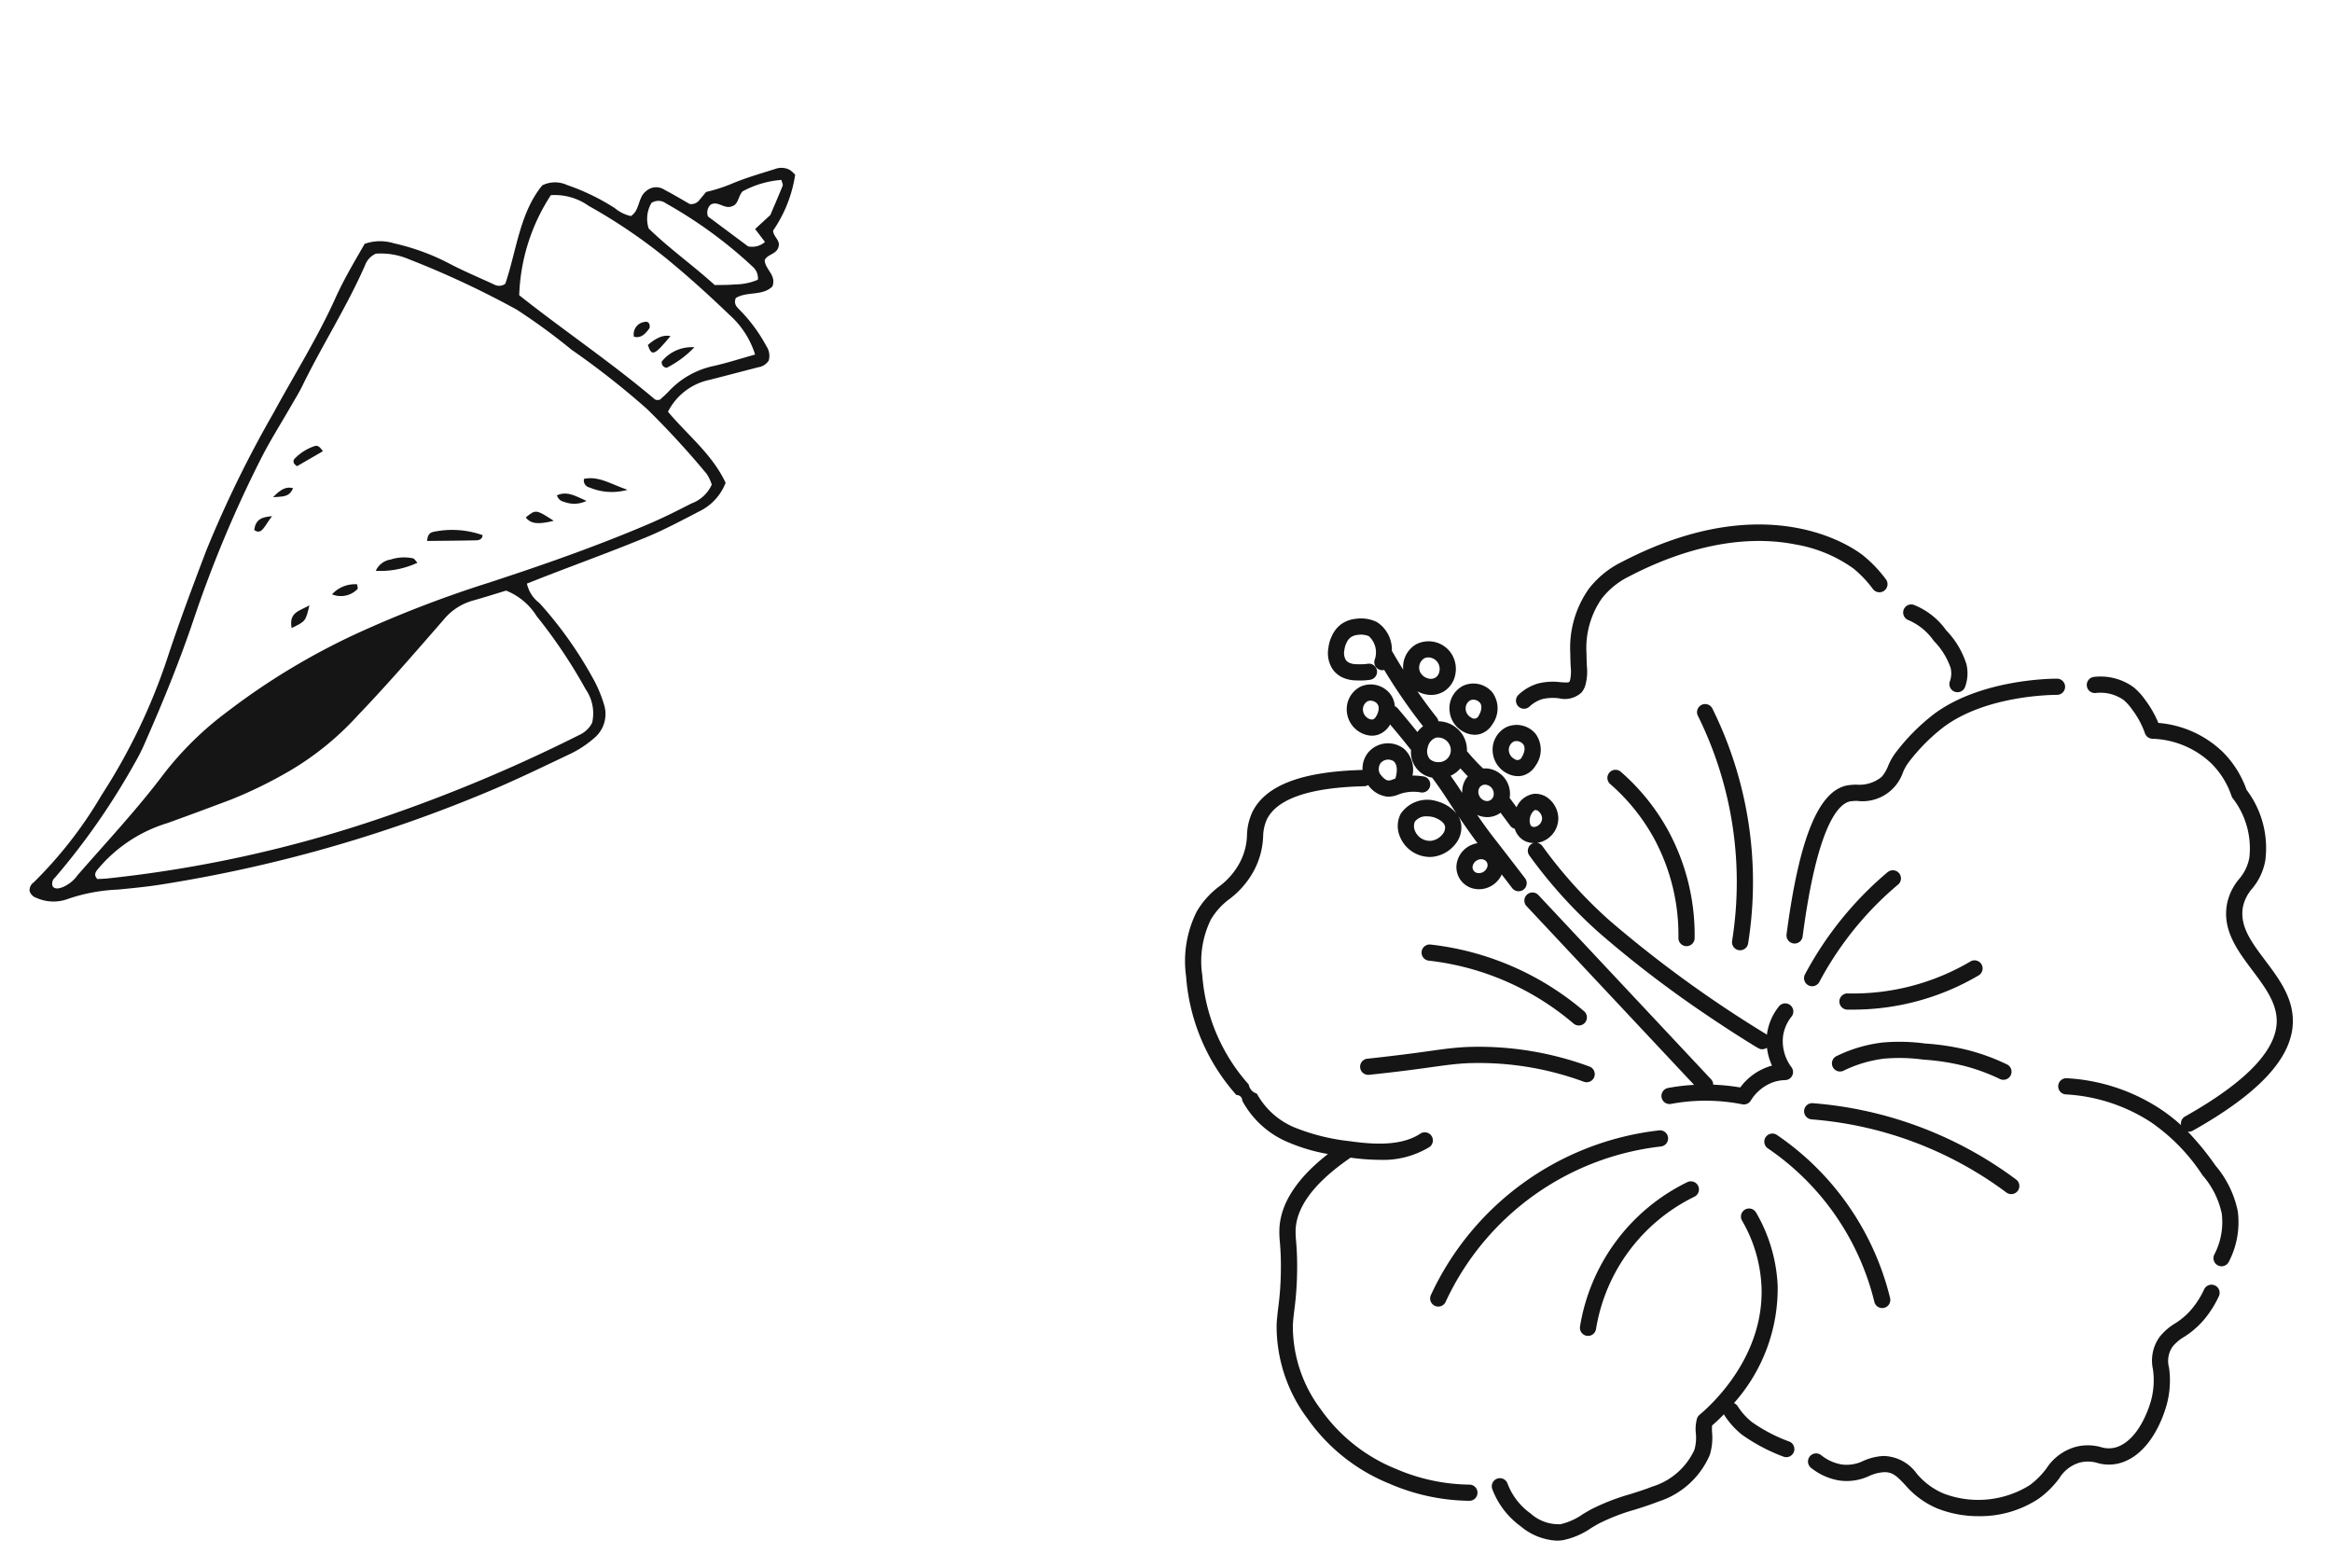
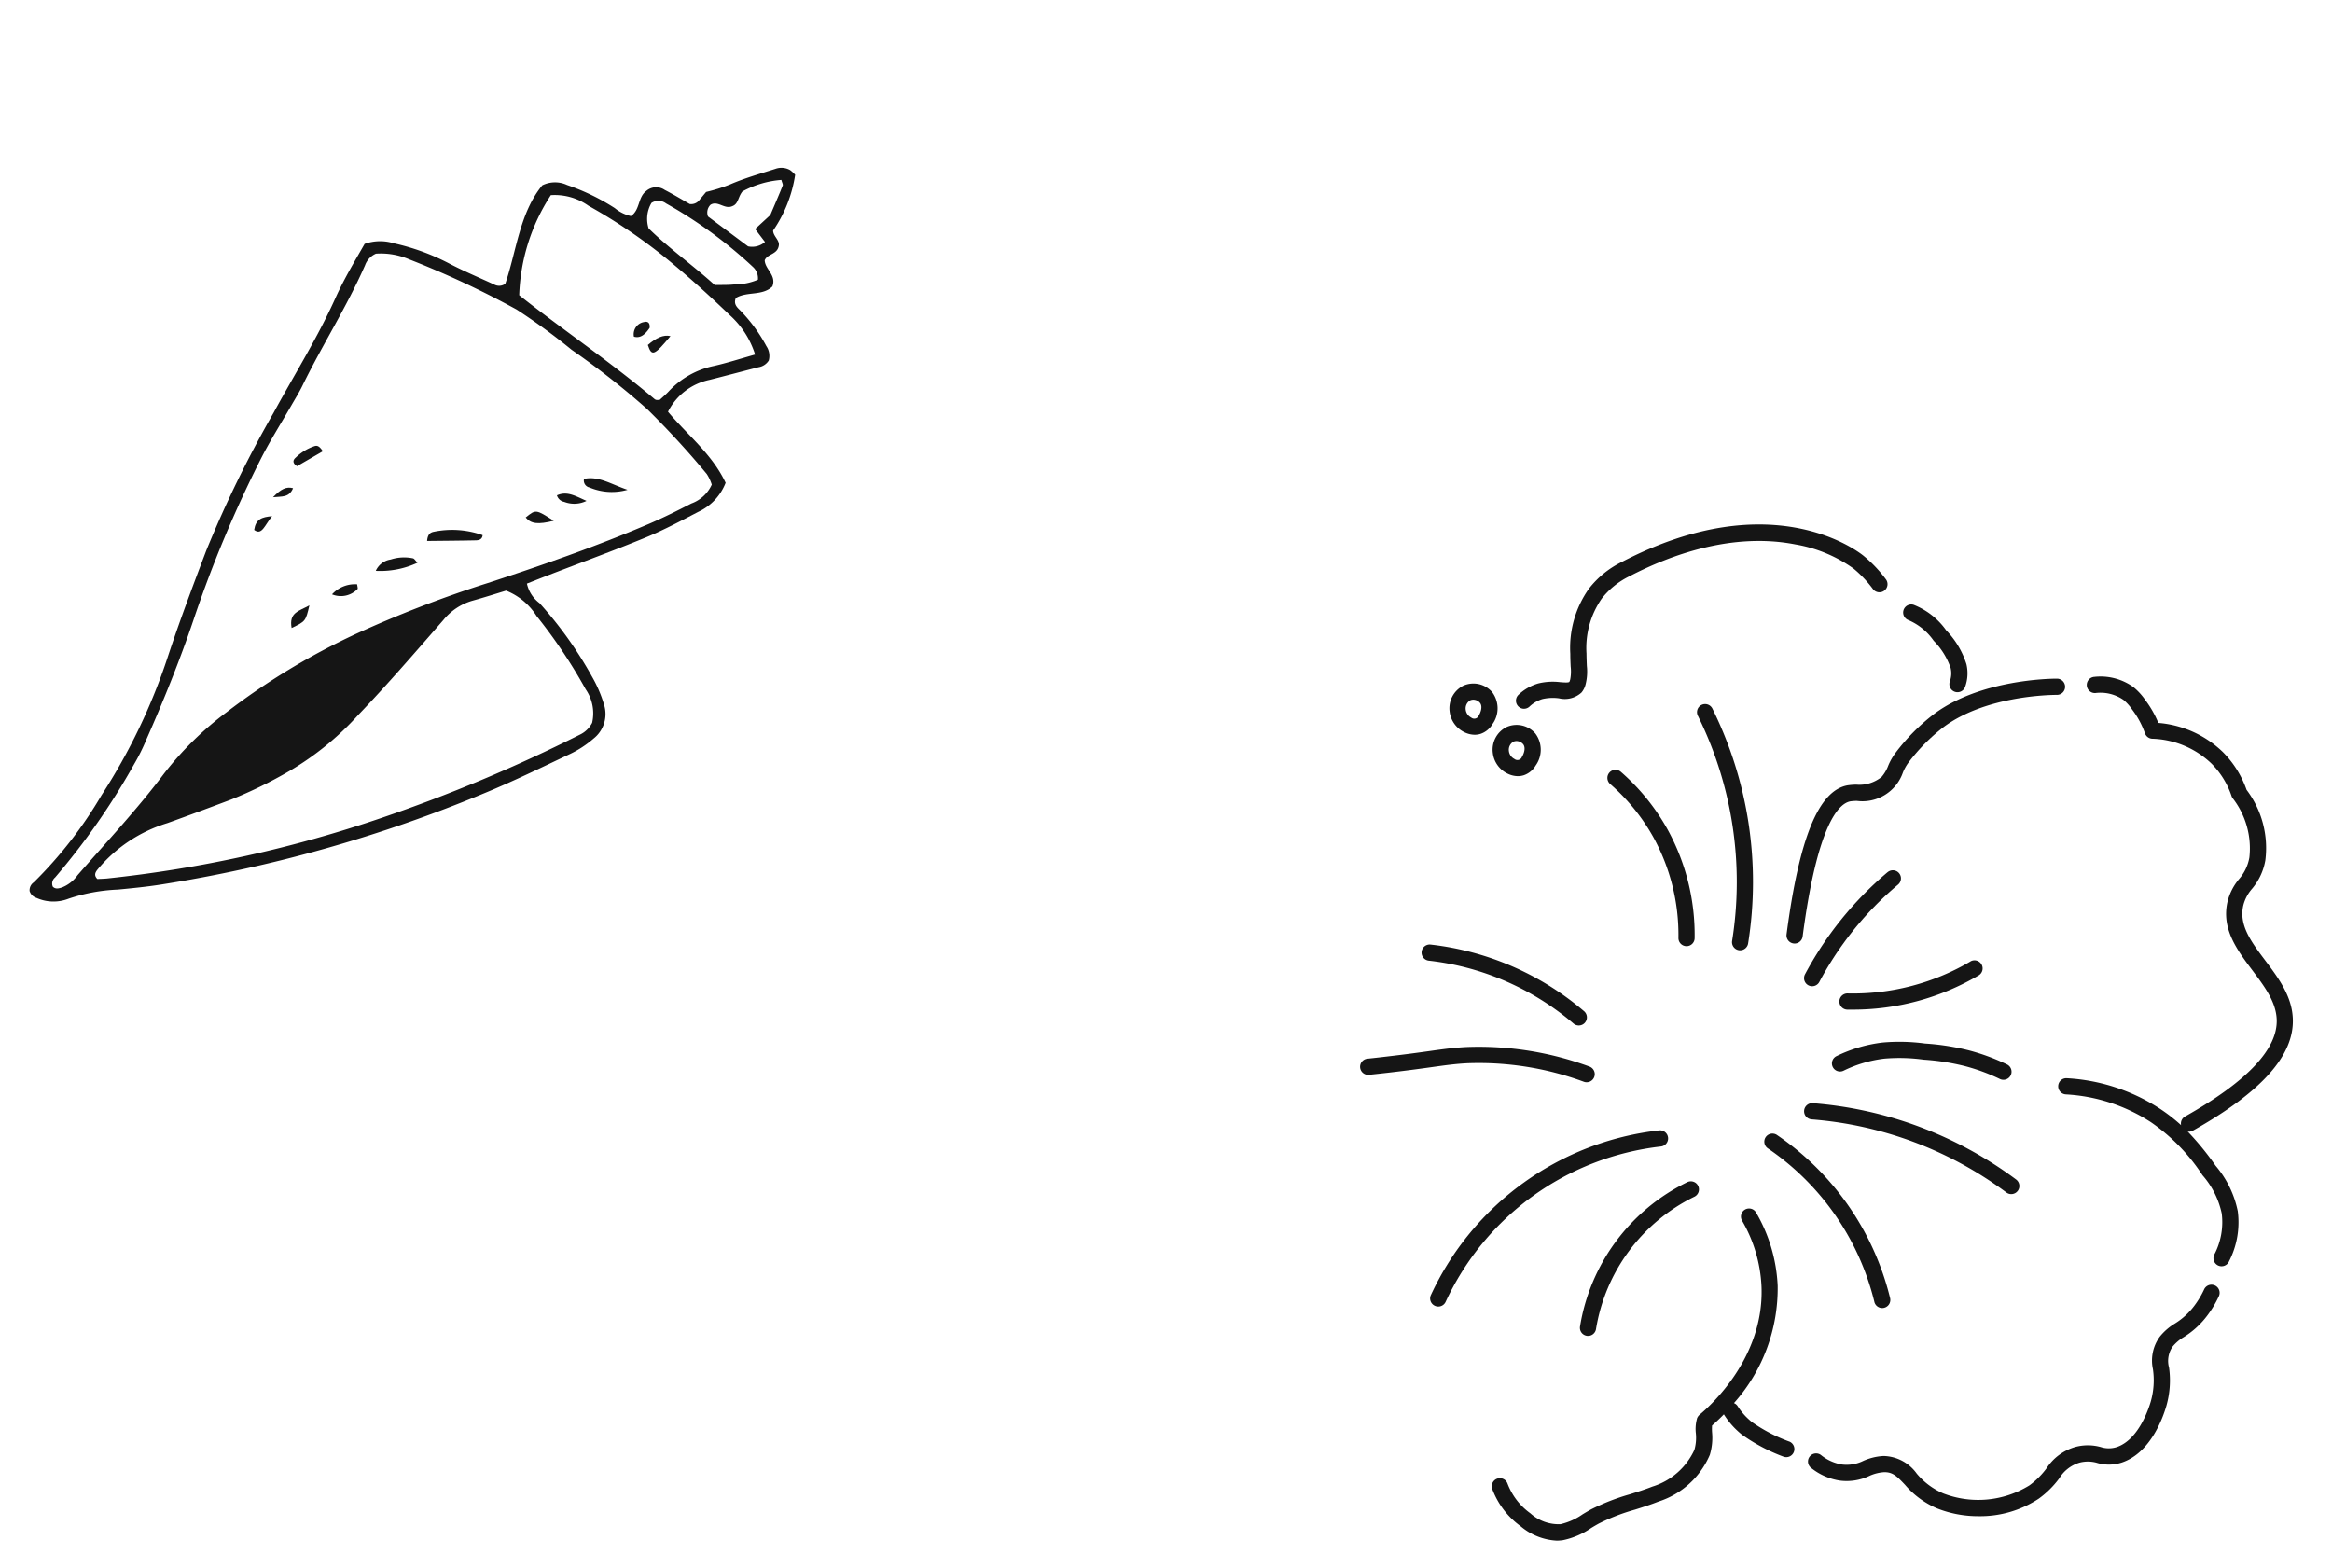
<svg xmlns="http://www.w3.org/2000/svg" width="179" height="120.37" viewBox="0 0 179 120.37">
  <g transform="translate(-333 -893.435)">
    <path d="M425.5,735.977a3.561,3.561,0,0,1,2.048-.916,17.237,17.237,0,0,1,4.443-.237c1.287.11,2.583.1,3.876.142a.79.79,0,0,0,.761-.387c-.19-2.657-1.11-5.43-.339-8.057a2.187,2.187,0,0,1,1.74-.768,16.713,16.713,0,0,1,4.06.2,2.962,2.962,0,0,0,1.377.08c.475-.685-.074-1.531.33-2.222a1.155,1.155,0,0,1,1.28-.639c.767.057,1.53.169,2.185.245a.793.793,0,0,0,.574-.608c.077-.243.148-.488.222-.734a12.643,12.643,0,0,0,1.468-1.251c.84-.885,1.8-1.655,2.732-2.455a1.35,1.35,0,0,1,1.073-.356,2.4,2.4,0,0,1,.5.179,10.222,10.222,0,0,1,.115,4.6c.185.416.786.473.859.925.146.649-.565.89-.563,1.424.3.638,1.3.693,1.329,1.622-.409.985-1.666,1.1-2.236,1.91.007.57.462.642.787.791a12.056,12.056,0,0,1,2.812,1.69,1.339,1.339,0,0,1,.6.943,1.133,1.133,0,0,1-.523.781c-1.025.785-2.045,1.578-3.072,2.359a4.636,4.636,0,0,0-1.984,3.5c2.032,1.043,4.388,1.667,6.2,3.291a4.076,4.076,0,0,1-1.048,2.858c-.943,1.144-1.877,2.3-2.916,3.359-1.858,1.884-3.793,3.692-5.694,5.533-.457.442-.909.889-1.352,1.323a2.539,2.539,0,0,0,1.47,1,30.533,30.533,0,0,1,5.934,3.634,9.959,9.959,0,0,1,1.669,1.6,2.4,2.4,0,0,1,.279,2.718,8.043,8.043,0,0,1-1.306,1.909c-1.541,1.738-3.072,3.49-4.7,5.148A108.341,108.341,0,0,1,430.3,787.342c-.932.58-1.9,1.108-2.863,1.63a13.527,13.527,0,0,0-3.218,2.128,3.18,3.18,0,0,1-2.291.9.793.793,0,0,1-.683-.273.733.733,0,0,1,.028-.738,32.266,32.266,0,0,0,2.175-8.187,45.641,45.641,0,0,0,.534-11.736c-.239-2.886-.359-5.784-.471-8.678a87.3,87.3,0,0,1,.624-11.753c.32-3.327.858-6.637.928-9.989C425.1,739.045,425.324,737.455,425.5,735.977Zm1.091.354a1.549,1.549,0,0,0-.42,1.155c-.042,3.478-.632,6.913-.812,10.38-.03.577-.122,1.151-.191,1.727-.184,1.532-.437,3.059-.546,4.6a92.723,92.723,0,0,0,.07,13.5c.247,3.28.3,6.554.255,9.836a15.473,15.473,0,0,1-.128,2.118,53.554,53.554,0,0,1-2.184,10.362.594.594,0,0,0,.12.712c.28.106.471-.058.667-.222a2.679,2.679,0,0,0,.734-1.335c1.059-3.237,2.233-6.438,3.055-9.748a24.956,24.956,0,0,1,2.58-6.223,52.847,52.847,0,0,1,6.766-9.386,88.928,88.928,0,0,1,7.77-7.54c3.309-2.882,6.557-5.832,9.6-8.993.849-.881,1.645-1.816,2.428-2.757a2.743,2.743,0,0,0,.875-1.945,3.261,3.261,0,0,0-.673-.6,65.679,65.679,0,0,0-6.168-2.8,62.244,62.244,0,0,0-7.1-1.921,47.7,47.7,0,0,0-5.089-1.19,70.47,70.47,0,0,0-9.1-.326A5.512,5.512,0,0,0,426.592,736.331Zm19.293,19.892c-.7.586-1.386,1.175-2.091,1.736a4.443,4.443,0,0,0-1.454,2.215c-1.017,3.112-2.016,6.234-3.179,9.293a22.411,22.411,0,0,1-3.142,5.956,34.233,34.233,0,0,1-3.29,3.8c-1.261,1.2-2.523,2.4-3.8,3.578a11.174,11.174,0,0,0-3.542,5.4c-.066.256-.072.5.285.642.2-.1.43-.2.655-.322a96.412,96.412,0,0,0,17.618-12.552A119.991,119.991,0,0,0,455.4,764.2a2.051,2.051,0,0,0,.523-1.219,3.235,3.235,0,0,0-1.459-2.174,39.7,39.7,0,0,0-5.661-3.7A4.9,4.9,0,0,0,445.885,756.223Zm10.506-24.136a6.788,6.788,0,0,0-2.981-2.026c-1.806-.687-3.633-1.331-5.482-1.893a41.744,41.744,0,0,0-7.761-1.591,4.474,4.474,0,0,0-2.977.38,14.935,14.935,0,0,0,.766,8.014c4.185,1.152,8.5,1.983,12.687,3.281a.33.33,0,0,0,.181-.012,1.231,1.231,0,0,0,.2-.108c.118-.268.266-.555.374-.857a6.54,6.54,0,0,1,2.439-3.157C454.671,733.514,455.45,732.84,456.391,732.087Zm-2.046-5.367a1.169,1.169,0,0,0-.708-.745,34.364,34.364,0,0,0-8.063-1.888.973.973,0,0,0-1.045.4,2.411,2.411,0,0,0,.563,1.886c2,.786,4.2,1.264,6.367,2.018.455-.208.937-.39,1.381-.639A4.545,4.545,0,0,0,454.345,726.72Zm-5.416-2.968,3.722.907a1.489,1.489,0,0,0,1.063-.818l-1.085-.618.655-1.444c0-.914.008-1.68-.009-2.446,0-.1-.136-.193-.264-.364a7.437,7.437,0,0,0-2.4,1.977c-.159.509.091,1-.267,1.337-.448.505-1.2.019-1.59.562A.839.839,0,0,0,448.928,723.752Z" transform="matrix(0.921, 0.391, -0.391, 0.921, 256.871, 67.948)" fill="#151515" />
    <path d="M466.508,810.587c-.18-.535.008-.722.211-.859a6.99,6.99,0,0,1,3.535-1.216c.1.309-.1.47-.325.57C468.826,809.579,467.716,810.058,466.508,810.587Z" transform="matrix(0.921, 0.391, -0.391, 0.921, 253.069, 6.004)" fill="#151515" />
    <path d="M490.351,789.525c.96-.661,2.035-.43,3.4-.532a4.4,4.4,0,0,1-2.753.975A.545.545,0,0,1,490.351,789.525Z" transform="matrix(0.921, 0.391, -0.391, 0.921, 234.919, 11.313)" fill="#151515" />
    <path d="M459.6,820.137a1.487,1.487,0,0,1,.714-1.246,3.329,3.329,0,0,1,1.547-.755c.111-.008.231.089.441.178A6.763,6.763,0,0,1,459.6,820.137Z" transform="matrix(0.921, 0.391, -0.391, 0.921, 259.226, 2.203)" fill="#151515" />
    <path d="M437.93,805.243l-1.373,1.826c-.48-.075-.463-.353-.35-.571a3.823,3.823,0,0,1,1-1.384C437.373,804.986,437.549,804.994,437.93,805.243Z" transform="matrix(0.921, 0.391, -0.391, 0.921, 269.299, 15.213)" fill="#151515" />
    <path d="M453.455,828.668a2.374,2.374,0,0,1,1.473-1.461c.07.134.2.276.166.328A1.779,1.779,0,0,1,453.455,828.668Z" transform="matrix(0.921, 0.391, -0.391, 0.921, 264.863, -1.448)" fill="#151515" />
    <path d="M488.946,794.165a2.129,2.129,0,0,1-1.546.739.715.715,0,0,1-.711-.244C487.281,794.026,488.024,794.157,488.946,794.165Z" transform="matrix(0.921, 0.391, -0.391, 0.921, 238.22, 9.279)" fill="#151515" />
    <path d="M435.056,821.362c-.258.859-.131,1.694-.855,1.509C433.994,822.069,434.337,821.74,435.056,821.362Z" transform="matrix(0.921, 0.391, -0.391, 0.921, 274.354, 6.476)" fill="#151515" />
    <path d="M448.273,836.894c-.67-1.017.014-1.41.576-2.133C449.06,836,449.06,836,448.273,836.894Z" transform="matrix(0.921, 0.391, -0.391, 0.921, 269.751, -4.413)" fill="#151515" />
    <path d="M435.2,815.865c.306-.815.621-1.172,1.144-1.238C436.347,815.428,435.793,815.534,435.2,815.865Z" transform="matrix(0.921, 0.391, -0.391, 0.921, 272.142, 10.027)" fill="#151515" />
    <path d="M484.8,800.11c-.994.744-1.51.9-2.08.608C483.191,799.832,483.191,799.832,484.8,800.11Z" transform="matrix(0.921, 0.391, -0.391, 0.921, 241.846, 6.954)" fill="#151515" />
-     <path d="M497.291,757.791a7.887,7.887,0,0,1-1.334,2.271.4.4,0,0,1-.543-.292A2.954,2.954,0,0,1,497.291,757.791Z" transform="matrix(0.921, 0.391, -0.391, 0.921, 224.592, 27.725)" fill="#151515" />
    <path d="M489.017,757.167c-.112.57-.317,1.03-.847,1.09a.948.948,0,0,1,.27-1.331C488.688,756.727,488.91,756.807,489.017,757.167Z" transform="matrix(0.921, 0.391, -0.391, 0.921, 228.532, 30.047)" fill="#151515" />
    <path d="M491.6,758.9c.357-.738.786-1.216,1.331-1.305C492.372,759.462,492.223,759.609,491.6,758.9Z" transform="matrix(0.921, 0.391, -0.391, 0.921, 226.694, 28.753)" fill="#151515" />
    <path d="M674.477,295.319a.62.62,0,0,0,.421-.164,2.469,2.469,0,0,1,.995-.58,3.549,3.549,0,0,1,1.27-.058,1.894,1.894,0,0,0,1.729-.444,1.566,1.566,0,0,0,.311-.612,3.993,3.993,0,0,0,.1-1.43c-.011-.267-.024-.57-.027-.944a6.661,6.661,0,0,1,1.165-4.219,6.052,6.052,0,0,1,2.125-1.717c3.146-1.637,7.912-3.391,12.743-2.446a10.751,10.751,0,0,1,4.467,1.856,8.859,8.859,0,0,1,1.483,1.566.622.622,0,0,0,1-.742,10.1,10.1,0,0,0-1.688-1.782c-.277-.233-6.918-5.624-18.578.444a7.223,7.223,0,0,0-2.533,2.056,7.851,7.851,0,0,0-1.427,4.992c0,.4.017.724.028.988a3.2,3.2,0,0,1-.037,1,1.458,1.458,0,0,1-.061.17c-.065.074-.417.047-.7.025a4.682,4.682,0,0,0-1.7.1,3.7,3.7,0,0,0-1.5.862.622.622,0,0,0,.421,1.08Z" transform="translate(-224.499 652.52)" fill="#151515" />
    <path d="M809.789,310.38a4.534,4.534,0,0,1,1.9,1.567,5.548,5.548,0,0,1,1.3,2.087,1.811,1.811,0,0,1-.056,1.021.622.622,0,1,0,1.168.428,3.041,3.041,0,0,0,.1-1.74,6.577,6.577,0,0,0-1.555-2.6,5.551,5.551,0,0,0-2.5-1.958.622.622,0,1,0-.349,1.194Z" transform="translate(-330.262 630.673)" fill="#151515" />
    <path d="M773.9,343.668a5,5,0,0,0-.662.052c-2.225.392-3.715,4.026-4.689,11.438a.622.622,0,0,0,.536.7.608.608,0,0,0,.082.006.622.622,0,0,0,.616-.541c1.138-8.664,2.789-10.219,3.672-10.375a4.221,4.221,0,0,1,.491-.034,3.287,3.287,0,0,0,3.531-2.168,3.5,3.5,0,0,1,.423-.764,14.38,14.38,0,0,1,2.734-2.757c3.217-2.375,8.124-2.448,8.673-2.448a.622.622,0,0,0,0-1.244h0c-.591,0-5.874.08-9.41,2.691a15.566,15.566,0,0,0-2.956,2.967,4.561,4.561,0,0,0-.595,1.039,2.845,2.845,0,0,1-.5.844A2.709,2.709,0,0,1,773.9,343.668Z" transform="translate(-298.416 609.996)" fill="#151515" />
    <path d="M879.491,356.939c-1.1-1.463-2.046-2.726-1.694-4.249a3.073,3.073,0,0,1,.67-1.27,4.6,4.6,0,0,0,1.02-2.182,7.409,7.409,0,0,0-1.44-5.413,7.74,7.74,0,0,0-1.82-2.9,8.067,8.067,0,0,0-4.952-2.236,7.892,7.892,0,0,0-.975-1.721l-.034-.045a4.714,4.714,0,0,0-.9-.981,4.313,4.313,0,0,0-2.991-.789.622.622,0,1,0,.093,1.24,3.1,3.1,0,0,1,2.133.53,3.612,3.612,0,0,1,.667.743l.034.045a6.661,6.661,0,0,1,.947,1.778.622.622,0,0,0,.565.415,6.879,6.879,0,0,1,4.534,1.9,6.4,6.4,0,0,1,1.547,2.5.619.619,0,0,0,.073.147,6.276,6.276,0,0,1,1.294,4.568,3.414,3.414,0,0,1-.787,1.651,4.284,4.284,0,0,0-.89,1.74c-.482,2.087.734,3.708,1.911,5.275.929,1.238,1.806,2.406,1.863,3.752.1,2.271-2.272,4.782-7.038,7.464a.62.62,0,0,0-.3.664,13.218,13.218,0,0,0-1.639-1.272,14.547,14.547,0,0,0-7.135-2.331.622.622,0,0,0-.072,1.242,13.3,13.3,0,0,1,6.524,2.129,14.609,14.609,0,0,1,3.968,4.078,6.477,6.477,0,0,1,1.474,2.936,5.364,5.364,0,0,1-.559,3.131.622.622,0,1,0,1.113.554,6.548,6.548,0,0,0,.676-3.865,7.772,7.772,0,0,0-1.7-3.488,21.487,21.487,0,0,0-2.144-2.627.639.639,0,0,0,.1.013.617.617,0,0,0,.3-.08c5.28-2.972,7.789-5.785,7.67-8.6C881.529,359.654,880.493,358.274,879.491,356.939Z" transform="translate(-372.605 610.237)" fill="#151515" />
    <path d="M807.3,549.265a.622.622,0,0,0-.825.3,6.906,6.906,0,0,1-.743,1.245,5.378,5.378,0,0,1-1.5,1.377,4.426,4.426,0,0,0-1.166,1.015,3.112,3.112,0,0,0-.523,2.492,5.948,5.948,0,0,1-.163,2.469c-.139.486-.916,2.939-2.612,3.509a1.988,1.988,0,0,1-1.224,0,3.732,3.732,0,0,0-1.951-.01,3.93,3.93,0,0,0-2.208,1.627,6.055,6.055,0,0,1-1.321,1.321,7.465,7.465,0,0,1-6.625.613,5.468,5.468,0,0,1-2.026-1.515,3.221,3.221,0,0,0-2.55-1.352,4.374,4.374,0,0,0-1.552.377,2.907,2.907,0,0,1-1.627.279,3.424,3.424,0,0,1-1.613-.723.622.622,0,1,0-.764.982,4.65,4.65,0,0,0,2.2.972,4.065,4.065,0,0,0,2.257-.352,3.216,3.216,0,0,1,1.129-.292c.666-.019.991.3,1.617.964a6.676,6.676,0,0,0,2.462,1.813,8.543,8.543,0,0,0,3.188.6,8.153,8.153,0,0,0,4.617-1.344,7.2,7.2,0,0,0,1.58-1.565,2.727,2.727,0,0,1,1.555-1.2,2.523,2.523,0,0,1,1.362.023,3.172,3.172,0,0,0,1.889-.035c2.229-.749,3.175-3.517,3.412-4.347a7.1,7.1,0,0,0,.205-2.934,1.927,1.927,0,0,1,.273-1.614,3.292,3.292,0,0,1,.87-.737,6.6,6.6,0,0,0,1.806-1.664,8.154,8.154,0,0,0,.877-1.47A.622.622,0,0,0,807.3,549.265Z" transform="translate(-304.288 442.84)" fill="#151515" />
    <path d="M791.643,463.364a14.615,14.615,0,0,0-3.275-.075,10.987,10.987,0,0,0-3.505,1.033.622.622,0,1,0,.54,1.12,9.757,9.757,0,0,1,3.109-.918,13.6,13.6,0,0,1,3.02.079,17.475,17.475,0,0,1,3.132.485,14.928,14.928,0,0,1,2.723,1,.622.622,0,0,0,.542-1.12,16.162,16.162,0,0,0-2.951-1.087A18.706,18.706,0,0,0,791.643,463.364Z" transform="translate(-310.878 510.171)" fill="#151515" />
    <path d="M688.25,540.5A12.413,12.413,0,0,1,685.376,539a6.027,6.027,0,0,1-.47-.429,5.036,5.036,0,0,1-.617-.785.618.618,0,0,0-.286-.239,13.237,13.237,0,0,0,3.355-9.007,12.239,12.239,0,0,0-1.646-5.6.622.622,0,1,0-1.08.616,11.012,11.012,0,0,1,1.484,5.032c.228,5.446-3.924,9.168-4.758,9.858-.01.008-.017.018-.027.027a.632.632,0,0,0-.046.047c-.014.016-.025.032-.037.049s-.022.032-.032.049a.618.618,0,0,0-.03.062c0,.011-.011.021-.016.032s-.006.02-.009.03l0,.013a2.954,2.954,0,0,0-.085,1.1,3.369,3.369,0,0,1-.111,1.281,5.242,5.242,0,0,1-3.22,2.817c-.559.221-1.155.409-1.731.591a16.519,16.519,0,0,0-2.984,1.163c-.219.12-.433.248-.64.373a4.875,4.875,0,0,1-1.7.763,3.224,3.224,0,0,1-2.307-.831l-.094-.07a4.968,4.968,0,0,1-1.668-2.221.622.622,0,1,0-1.161.446,6.213,6.213,0,0,0,2.09,2.775l.084.063a4.66,4.66,0,0,0,2.756,1.1,3.3,3.3,0,0,0,.483-.036,5.866,5.866,0,0,0,2.163-.928c.2-.123.4-.239.594-.346a15.353,15.353,0,0,1,2.763-1.069c.6-.188,1.213-.383,1.813-.621a6.408,6.408,0,0,0,3.942-3.581,4.5,4.5,0,0,0,.174-1.731,3.748,3.748,0,0,1,0-.525c.219-.189.536-.477.908-.86.007.014.013.029.022.043a6.314,6.314,0,0,0,.769.978,7.228,7.228,0,0,0,.581.532,13.771,13.771,0,0,0,3.195,1.695.622.622,0,0,0,.464-1.154Z" transform="translate(-217.907 463.59)" fill="#151515" />
-     <path d="M580.08,416.7a14.585,14.585,0,0,1-5.629-1.2,13.008,13.008,0,0,1-5.747-4.523l-.017-.025a10.624,10.624,0,0,1-2.167-6.475c.017-.385.061-.751.113-1.175a24.907,24.907,0,0,0,.215-3.106c.01-1.069-.042-1.718-.08-2.191a6.554,6.554,0,0,1-.033-.922c.1-1.792,1.522-3.635,4.218-5.481a16.706,16.706,0,0,0,2.206.167,6.849,6.849,0,0,0,3.846-.981.622.622,0,0,0-.691-1.034c-1.483.991-3.68.833-5.429.584a15.944,15.944,0,0,1-4.165-1.026,5.854,5.854,0,0,1-2.963-2.624.881.881,0,0,1-.623-.7,14.158,14.158,0,0,1-3.564-8.365,7.291,7.291,0,0,1,.654-4.291,5.319,5.319,0,0,1,1.431-1.581,6.687,6.687,0,0,0,1.884-2.194,6.034,6.034,0,0,0,.7-2.6,3.309,3.309,0,0,1,.3-1.345c.8-1.577,3.311-2.425,7.473-2.52A.616.616,0,0,0,572.3,363a2.088,2.088,0,0,0,1.422.885,1.566,1.566,0,0,0,.16.008,2.045,2.045,0,0,0,.735-.161c.112-.041.228-.083.369-.12a3.308,3.308,0,0,1,1.381-.043.622.622,0,0,0,.2-1.227,5.039,5.039,0,0,0-.865-.068,2.17,2.17,0,0,0-.646-2.051,1.993,1.993,0,0,0-2.723.245,1.961,1.961,0,0,0-.464,1.374c-4.653.123-7.417,1.168-8.442,3.2A4.456,4.456,0,0,0,563,366.85a4.759,4.759,0,0,1-.564,2.122,5.482,5.482,0,0,1-1.577,1.817,6.494,6.494,0,0,0-1.718,1.924,8.494,8.494,0,0,0-.816,4.971,15.39,15.39,0,0,0,3.862,9.11.431.431,0,0,1,.451.437,7.089,7.089,0,0,0,3.577,3.213,13.687,13.687,0,0,0,3,.879c-2.362,1.844-3.616,3.752-3.725,5.684a7.567,7.567,0,0,0,.035,1.09c.038.476.085,1.067.076,2.082a23.5,23.5,0,0,1-.206,2.966c-.052.431-.1.839-.121,1.272a11.827,11.827,0,0,0,2.386,7.237l.017.025a14.187,14.187,0,0,0,6.275,4.957,15.822,15.822,0,0,0,6.106,1.307h.009a.622.622,0,0,0,.009-1.244Zm-6.8-55.412a.767.767,0,0,1,.974-.116c.271.232.318.709.138,1.328-.072.024-.137.048-.195.069a.752.752,0,0,1-.343.084c-.206-.021-.437-.211-.668-.549A.8.8,0,0,1,573.277,361.287Z" transform="translate(-134.283 590.694)" fill="#151515" />
    <path d="M781.094,403.079a26.294,26.294,0,0,0-1.935,1.8,26.668,26.668,0,0,0-4.408,6.043.622.622,0,1,0,1.1.586,25.426,25.426,0,0,1,4.2-5.762,25.088,25.088,0,0,1,1.843-1.711.622.622,0,1,0-.8-.953Z" transform="translate(-303.202 557.301)" fill="#151515" />
    <path d="M740.455,363.423a.639.639,0,0,0,.1.007.622.622,0,0,0,.614-.525,29.982,29.982,0,0,0-2.737-18.015.622.622,0,1,0-1.115.551,28.74,28.74,0,0,1,2.623,17.271A.622.622,0,0,0,740.455,363.423Z" transform="translate(-273.986 602.947)" fill="#151515" />
    <path d="M711.969,381.167h.008a.622.622,0,0,0,.622-.614,16.809,16.809,0,0,0-2.067-8.325,16.487,16.487,0,0,0-3.59-4.437.622.622,0,1,0-.818.937,15.246,15.246,0,0,1,3.32,4.1,15.565,15.565,0,0,1,1.911,7.707A.622.622,0,0,0,711.969,381.167Z" transform="translate(-249.522 584.895)" fill="#151515" />
    <path d="M797.186,434.662a17.752,17.752,0,0,1-9.413,2.459.622.622,0,1,0-.027,1.243q.209,0,.417,0a19,19,0,0,0,9.656-2.635.622.622,0,0,0-.632-1.071Z" transform="translate(-312.929 532.57)" fill="#151515" />
    <path d="M644.234,508.1a.621.621,0,0,0,.826-.3,20.8,20.8,0,0,1,16.516-11.929.622.622,0,1,0-.147-1.235,22.046,22.046,0,0,0-17.5,12.639A.622.622,0,0,0,644.234,508.1Z" transform="translate(-201.097 485.569)" fill="#151515" />
    <path d="M696.8,524.411a.621.621,0,0,0,.714-.513,13.764,13.764,0,0,1,7.554-10.163.622.622,0,1,0-.548-1.117,15.006,15.006,0,0,0-8.233,11.078A.622.622,0,0,0,696.8,524.411Z" transform="translate(-242.007 471.559)" fill="#151515" />
-     <path d="M646.085,431.392a20.765,20.765,0,0,1,6.407,3.728.622.622,0,0,0,.806-.948,21.915,21.915,0,0,0-11.791-5.118.622.622,0,0,0-.139,1.236A20.693,20.693,0,0,1,646.085,431.392Z" transform="translate(-198.709 536.883)" fill="#151515" />
+     <path d="M646.085,431.392a20.765,20.765,0,0,1,6.407,3.728.622.622,0,0,0,.806-.948,21.915,21.915,0,0,0-11.791-5.118.622.622,0,0,0-.139,1.236A20.693,20.693,0,0,1,646.085,431.392" transform="translate(-198.709 536.883)" fill="#151515" />
    <path d="M619.847,465.916a.622.622,0,0,0,.128,1.237q.759-.079,1.577-.173c1.444-.167,2.451-.307,3.26-.42,1.094-.152,1.816-.253,2.762-.3a23.288,23.288,0,0,1,8.915,1.428.622.622,0,0,0,.417-1.172,24.564,24.564,0,0,0-9.391-1.5c-1,.048-1.748.152-2.875.309-.8.112-1.8.251-3.231.416Q620.6,465.839,619.847,465.916Z" transform="translate(-181.905 508.786)" fill="#151515" />
    <path d="M775.252,486.2a28.748,28.748,0,0,1,14.96,5.615.622.622,0,0,0,.742-1,29.991,29.991,0,0,0-15.6-5.857.622.622,0,0,0-.1,1.24Z" transform="translate(-303.203 493.158)" fill="#151515" />
    <path d="M769.3,508.726a.622.622,0,1,0,1.207-.3,21.25,21.25,0,0,0-8.657-12.486.622.622,0,1,0-.7,1.027,20.008,20.008,0,0,1,8.152,11.759Z" transform="translate(-292.431 484.631)" fill="#151515" />
-     <path d="M609.156,318.582a2.513,2.513,0,0,0,1.112.254c.105.007.212.01.318.01a5.223,5.223,0,0,0,.754-.055.622.622,0,0,0-.18-1.231,3.933,3.933,0,0,1-.814.034,1.394,1.394,0,0,1-.61-.112.738.738,0,0,1-.259-.206,1.085,1.085,0,0,1-.11-.78,1.606,1.606,0,0,1,.148-.516,1.137,1.137,0,0,1,.316-.434,1.084,1.084,0,0,1,.544-.2,1.58,1.58,0,0,1,.872.1,1.686,1.686,0,0,1,.433,1.836.617.617,0,0,0,.743.755c.572.949,1.183,1.88,1.824,2.778.372.522.761,1.04,1.156,1.544a2.14,2.14,0,0,0-.435.443c-.495-.613-1-1.223-1.507-1.819a.615.615,0,0,0-.226-.164,1.73,1.73,0,0,0-.409-1.011,1.9,1.9,0,0,0-2.222-.492,1.941,1.941,0,0,0-1.046,1.963,2.021,2.021,0,0,0,1.093,1.586,1.848,1.848,0,0,0,.836.216,1.5,1.5,0,0,0,.455-.071,1.69,1.69,0,0,0,.905-.743c.01-.015.019-.032.028-.047.539.638,1.074,1.286,1.589,1.938.006.008.014.013.02.02a1.962,1.962,0,0,0,1.615,2.124l.2.27c.492.676.832,1.2.978,1.426l.025.038c.126.194.366.564.677,1.027a2.962,2.962,0,0,0-1.482-.941,2.464,2.464,0,0,0-2.813.962,2.064,2.064,0,0,0-.075,1.7,2.5,2.5,0,0,0,2.306,1.606,2.25,2.25,0,0,0,.227-.011,2.591,2.591,0,0,0,1.743-.98,2,2,0,0,0,.443-1.522,1.747,1.747,0,0,0-.224-.635c.376.558.839,1.225,1.324,1.882.064.086.108.146.156.209a1.922,1.922,0,0,0-.736.276,1.888,1.888,0,0,0-.822,1.107,1.691,1.691,0,0,0,1.342,2.121,1.833,1.833,0,0,0,.333.03,1.923,1.923,0,0,0,1.741-1.132l.808,1.052a.622.622,0,0,0,.987-.757c-.305-.4-.77-1-1.339-1.741-.626-.811-.932-1.2-1.11-1.432s-.229-.294-.36-.472c-.306-.414-.6-.833-.874-1.225a1.883,1.883,0,0,0,.306.11,1.838,1.838,0,0,0,.466.061,1.736,1.736,0,0,0,.934-.271c.032-.02.062-.043.092-.065l.742,1a.617.617,0,0,0,.348.231,1.544,1.544,0,0,0,.66.874,1.517,1.517,0,0,0,.789.219.611.611,0,0,0-.189.091.622.622,0,0,0-.138.869,36.535,36.535,0,0,0,5.4,5.969,84.966,84.966,0,0,0,8.168,6.247c1.209.82,2.228,1.474,2.87,1.877,1.237.777,1.237.777,1.439.777a.619.619,0,0,0,.36-.116,4.6,4.6,0,0,0,.386,1.373q-.162.042-.319.1a4.532,4.532,0,0,0-2.119,1.577,15.868,15.868,0,0,0-2.073-.213.619.619,0,0,0-.166-.416l-13.254-14.14a.622.622,0,1,0-.908.851l12.859,13.719a15.735,15.735,0,0,0-1.989.237.622.622,0,1,0,.227,1.223,14.507,14.507,0,0,1,5.466.033h.011a.626.626,0,0,0,.108.011h0a.616.616,0,0,0,.137-.017l.033-.009a.61.61,0,0,0,.112-.044l.018-.008a.606.606,0,0,0,.111-.08l.026-.025a.61.61,0,0,0,.086-.1l0-.006a3.379,3.379,0,0,1,1.713-1.414,3.055,3.055,0,0,1,.93-.165.622.622,0,0,0,.486-.992,3.319,3.319,0,0,1-.637-2.448,3.138,3.138,0,0,1,.639-1.434.622.622,0,1,0-.976-.771,4.371,4.371,0,0,0-.89,2.007c-.008.052-.011.1-.018.152-.016-.012-.032-.025-.049-.035a91.512,91.512,0,0,1-11.972-8.678,35.284,35.284,0,0,1-5.215-5.765.62.62,0,0,0-.4-.249,1.972,1.972,0,0,0,.275-.062,1.913,1.913,0,0,0,1.344-1.9,2.006,2.006,0,0,0-.683-1.388,1.593,1.593,0,0,0-1.187-.412,1.727,1.727,0,0,0-1.332,1.03l-.453-.611a.635.635,0,0,0-.08-.088,1.96,1.96,0,0,0-1.419-2.224,1.81,1.81,0,0,0-.613-.052c-.2-.187-.388-.378-.572-.574-.232-.246-.458-.5-.673-.761a2.206,2.206,0,0,0-.339-1.259h0a2.247,2.247,0,0,0-1.852-1.031.617.617,0,0,0-.122-.284c-.409-.519-.812-1.056-1.2-1.6-.1-.137-.192-.277-.288-.416a2.264,2.264,0,0,0,.409.177,2.133,2.133,0,0,0,.639.1,1.872,1.872,0,0,0,1.019-.292h0a1.942,1.942,0,0,0,.84-1.266,2.159,2.159,0,0,0-.317-1.636,2.091,2.091,0,0,0-2.7-.685,2.026,2.026,0,0,0-.979,1.946q-.452-.72-.873-1.456a2.512,2.512,0,0,0-1.151-2.206,2.813,2.813,0,0,0-1.658-.243,2.3,2.3,0,0,0-1.125.443,2.32,2.32,0,0,0-.671.871,2.817,2.817,0,0,0-.266.923,2.233,2.233,0,0,0,.352,1.667A1.954,1.954,0,0,0,609.156,318.582ZM611.8,321.6a.505.505,0,0,1-.237.231.5.5,0,0,1-.353-.07.778.778,0,0,1-.416-.6.719.719,0,0,1,.339-.714.572.572,0,0,1,.244-.054.682.682,0,0,1,.5.229C612.138,320.922,611.911,321.429,611.8,321.6Zm5.1,9.045a1.344,1.344,0,0,1-.888.506,1.24,1.24,0,0,1-1.237-.782h0a.9.9,0,0,1,0-.688,1.075,1.075,0,0,1,.954-.407,1.755,1.755,0,0,1,.446.056c.219.058.856.319.918.738A.781.781,0,0,1,616.9,330.644Zm6.735-1.371c.052-.157.226-.472.391-.487h.016a.4.4,0,0,1,.241.113.759.759,0,0,1,.257.508.683.683,0,0,1-.462.649h0a.429.429,0,0,1-.33-.007C623.593,329.951,623.538,329.575,623.637,329.273Zm-3.3,3.876a.672.672,0,0,1-.747.473.447.447,0,0,1-.365-.577.646.646,0,0,1,.285-.376.665.665,0,0,1,.355-.106.588.588,0,0,1,.107.01.47.47,0,0,1,.316.2h0A.47.47,0,0,1,620.338,333.149Zm.384-5.985h0a.692.692,0,0,1,.1.5.511.511,0,0,1-.652.413.718.718,0,0,1-.51-.805.527.527,0,0,1,.232-.355.5.5,0,0,1,.272-.077.585.585,0,0,1,.147.02A.693.693,0,0,1,620.722,327.164Zm-2.184-1.283c.1.106.2.211.308.315a1.782,1.782,0,0,0-.405.844,1.888,1.888,0,0,0-.029.427l-.067-.1-.024-.037c-.117-.181-.4-.617-.8-1.176a2.1,2.1,0,0,0,.686-.494c.021-.023.04-.048.06-.071C618.358,325.685,618.447,325.784,618.538,325.881Zm-1.158-2.208h0a.923.923,0,0,1-.8,1.438.945.945,0,0,1-.672-.253.961.961,0,0,1-.144-.872,1,1,0,0,1,.565-.729.7.7,0,0,1,.232-.037A.988.988,0,0,1,617.38,323.673Zm-1.908-6.514a.67.67,0,0,1,.335-.087.882.882,0,0,1,.851,1.079.713.713,0,0,1-.295.469.726.726,0,0,1-.61.052.936.936,0,0,1-.585-.506A.835.835,0,0,1,615.472,317.16Z" transform="translate(-173.172 626.825)" fill="#151515" />
    <path d="M665.738,353.857a2.021,2.021,0,0,0,1.093,1.586,1.848,1.848,0,0,0,.835.216,1.486,1.486,0,0,0,.456-.071,1.691,1.691,0,0,0,.906-.743,2.075,2.075,0,0,0-.022-2.459h0a1.9,1.9,0,0,0-2.222-.492A1.941,1.941,0,0,0,665.738,353.857Zm1.576-.838a.569.569,0,0,1,.245-.054.682.682,0,0,1,.5.229c.258.3.031.809-.078.978a.371.371,0,0,1-.59.161.778.778,0,0,1-.416-.6A.719.719,0,0,1,667.314,353.019Z" transform="translate(-218.155 597.354)" fill="#151515" />
    <path d="M650.636,339.292a2.02,2.02,0,0,0,1.093,1.586,1.849,1.849,0,0,0,.835.216,1.492,1.492,0,0,0,.456-.071,1.691,1.691,0,0,0,.905-.743,2.074,2.074,0,0,0-.021-2.459h0a1.9,1.9,0,0,0-2.222-.492A1.941,1.941,0,0,0,650.636,339.292Zm1.576-.838a.572.572,0,0,1,.245-.054.682.682,0,0,1,.5.229c.258.3.031.808-.078.979a.371.371,0,0,1-.59.161.779.779,0,0,1-.416-.6A.719.719,0,0,1,652.212,338.455Z" transform="translate(-206.367 608.742)" fill="#151515" />
    <rect width="179" height="111" transform="translate(333 902.805)" fill="none" />
  </g>
</svg>